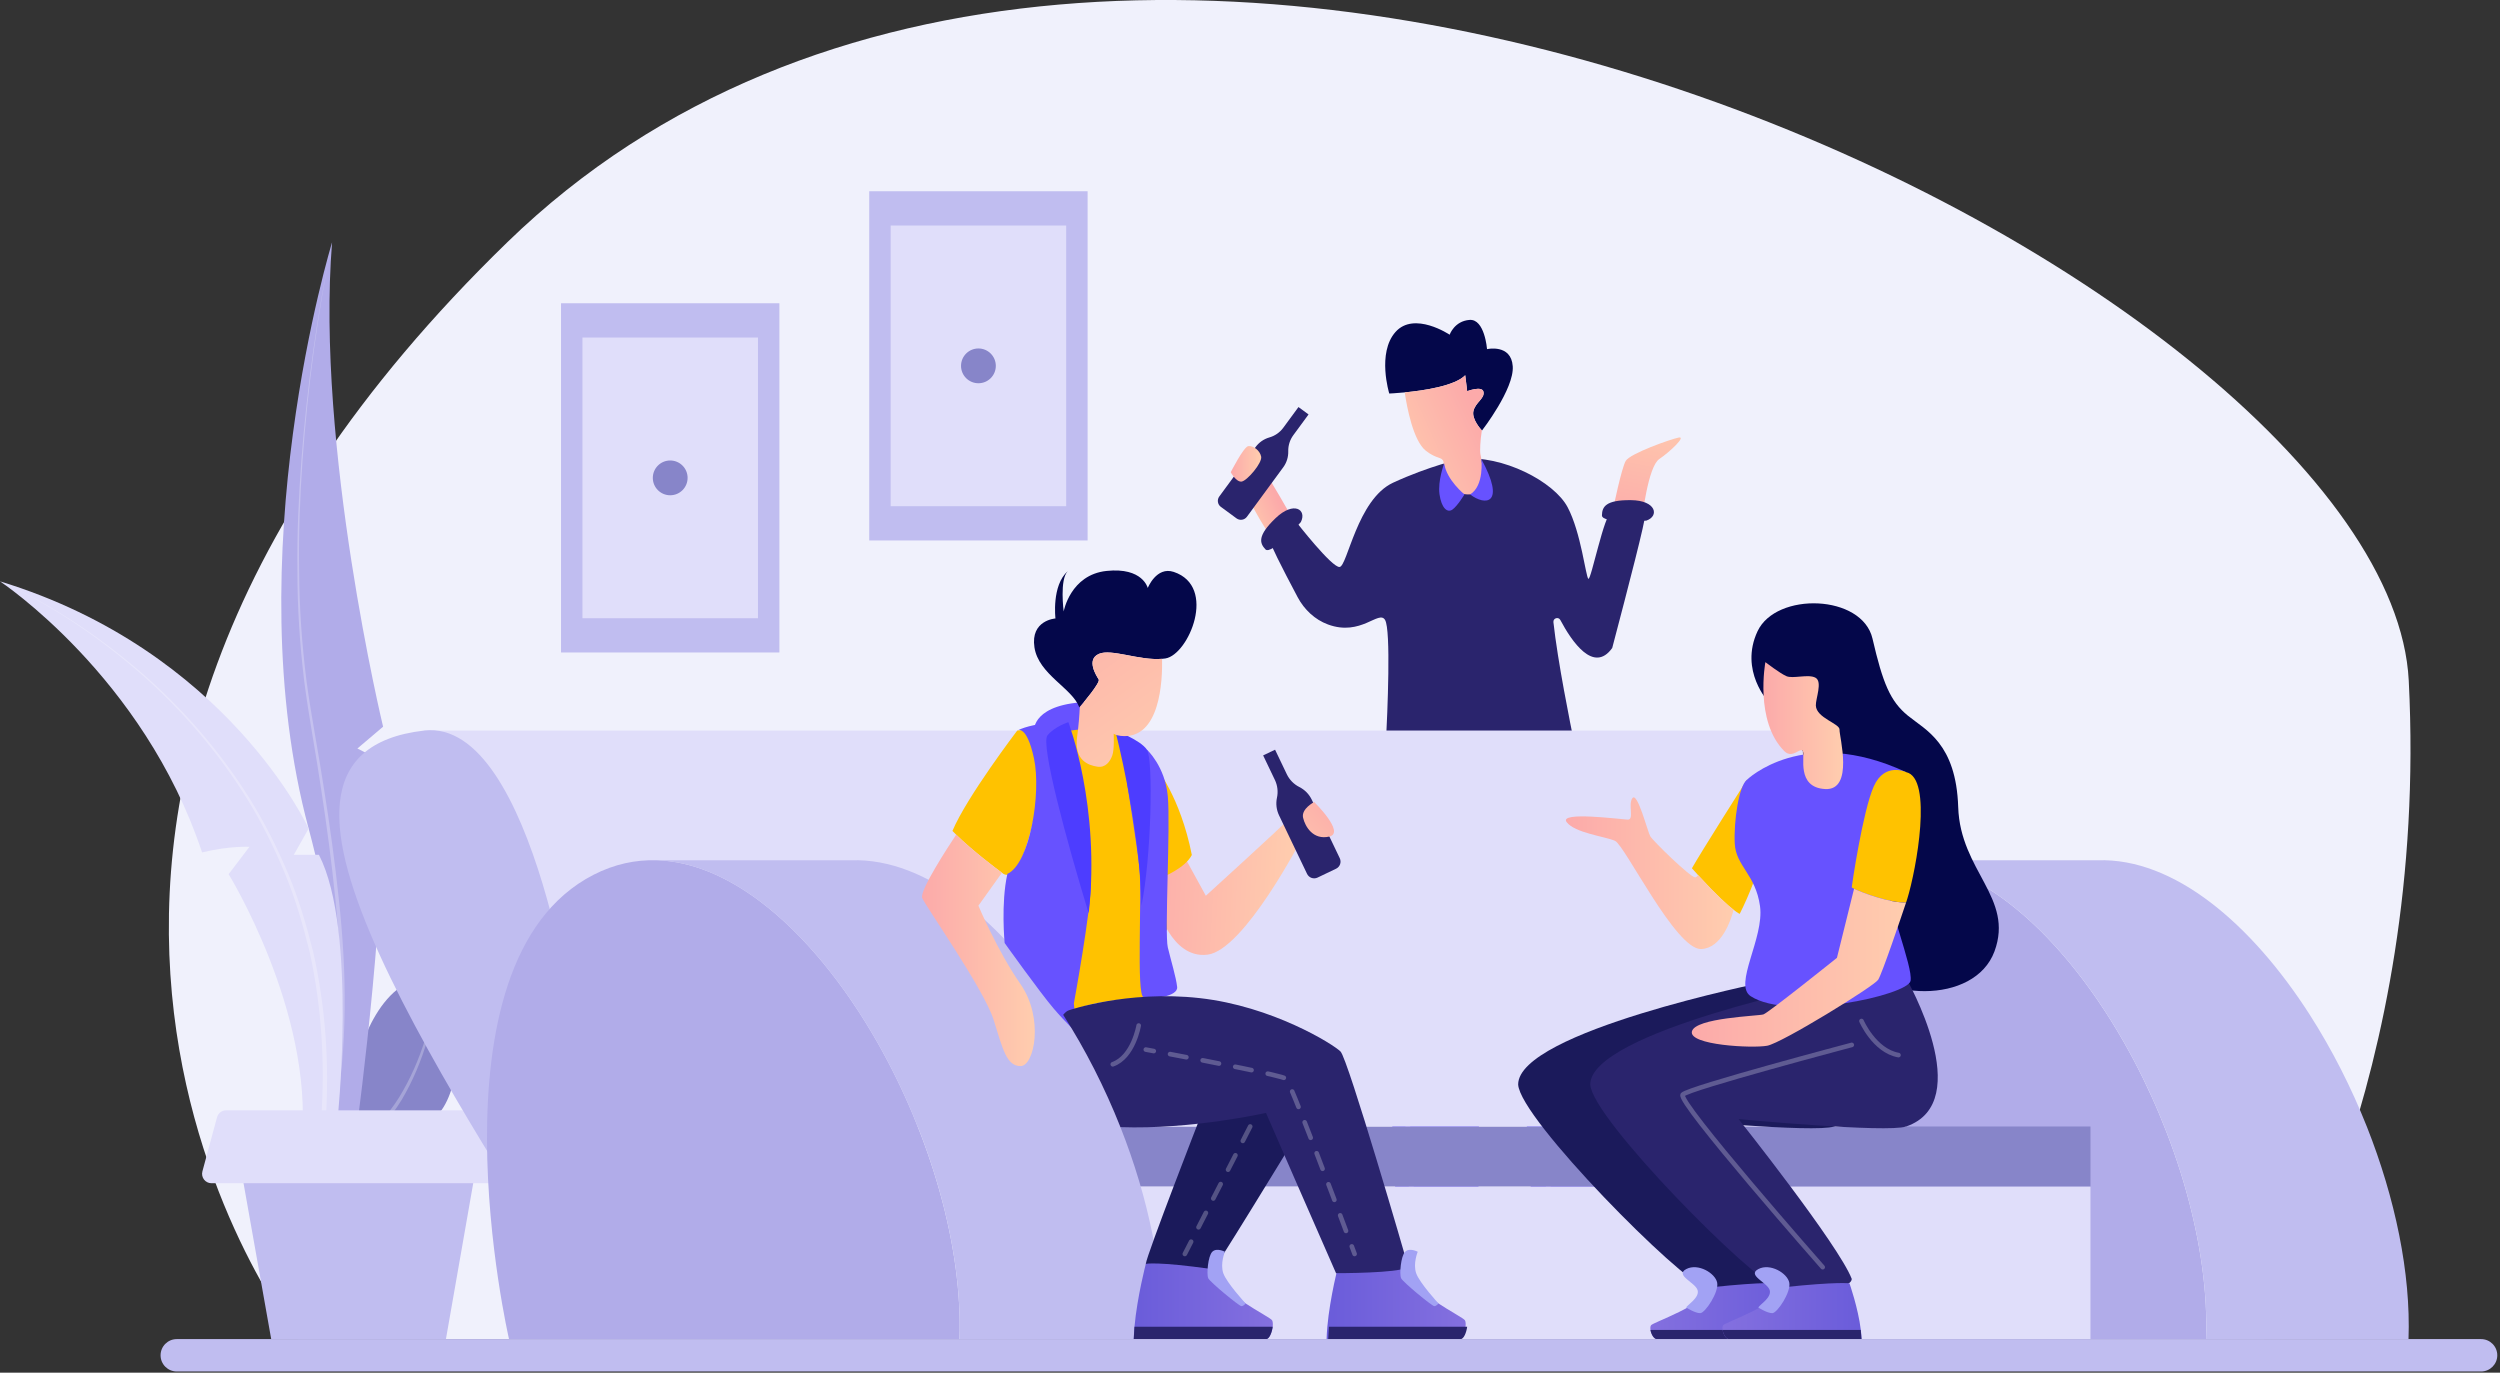
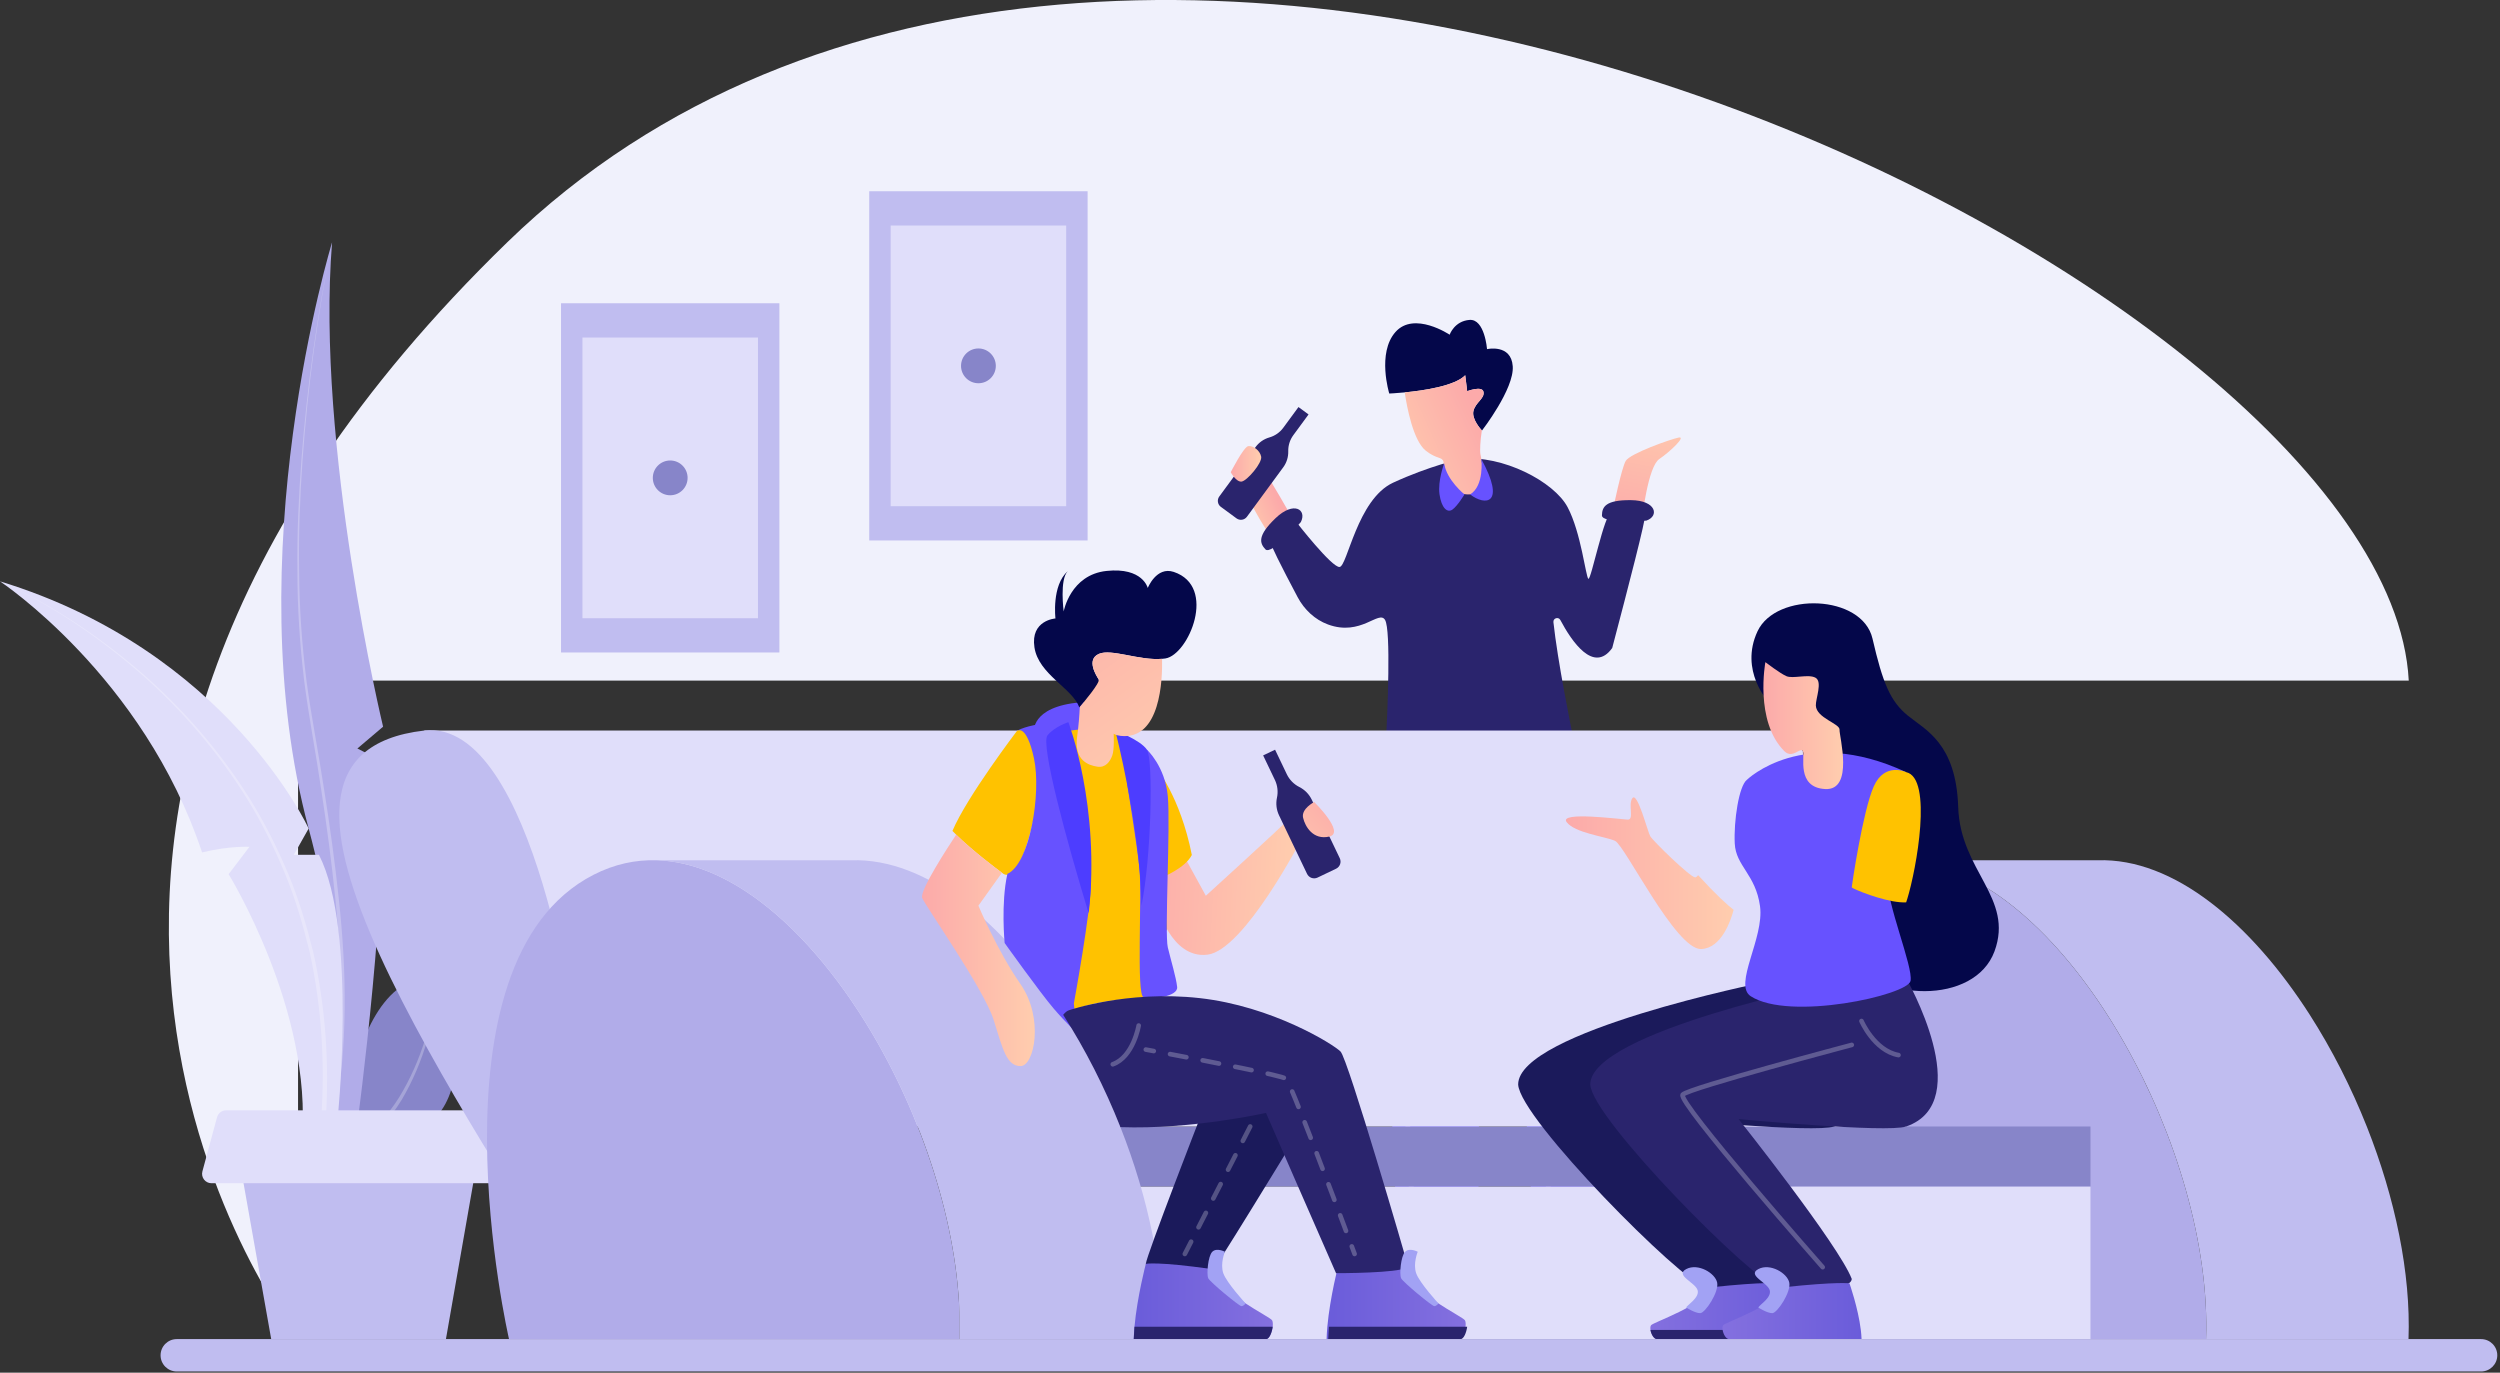
<svg xmlns="http://www.w3.org/2000/svg" width="652" height="358" viewBox="0 0 652 358" fill="none">
  <rect x="0" y="0" width="652" height="358" fill="#333333" stroke="none" />
-   <path d="M77.732 349.239C77.732 349.239 -26.775 217.702 132.301 63.184C291.38 -91.334 622.881 73.239 628.201 177.498C633.522 281.758 590.539 349.239 590.539 349.239H77.732Z" fill="#F0F1FC" />
+   <path d="M77.732 349.239C77.732 349.239 -26.775 217.702 132.301 63.184C291.38 -91.334 622.881 73.239 628.201 177.498H77.732Z" fill="#F0F1FC" />
  <path d="M91.08 285.549C91.08 285.549 93.541 266.096 103.603 258.046C113.665 249.996 114.336 237.474 114.336 237.474C114.336 237.474 127.976 284.878 110.535 293.599C93.092 302.318 91.08 285.549 91.08 285.549Z" fill="#8785C9" />
  <g opacity="0.25">
    <path d="M114.336 237.474C114.89 243.095 114.824 248.771 114.383 254.405C113.917 260.041 112.969 265.641 111.484 271.115C109.92 276.568 107.7 281.834 104.816 286.745C101.863 291.636 97.966 295.886 93.573 299.557C93.318 299.77 92.938 299.735 92.722 299.481C92.509 299.226 92.543 298.846 92.798 298.633L92.803 298.628L92.838 298.601C97.17 295.104 101.057 291.024 104.044 286.27C106.965 281.493 109.256 276.33 110.903 270.949C112.474 265.548 113.518 259.99 114.081 254.38C114.623 248.768 114.79 243.103 114.336 237.474Z" fill="white" />
  </g>
  <path d="M86.608 63.184C86.608 63.184 61.416 145.276 80.496 216.083C99.576 286.892 73.355 312.919 73.355 312.919L93.205 293.001C93.205 293.001 101.664 230.311 99.576 198.451L93.205 195.211L99.91 189.521C99.91 189.521 82.285 116.298 86.608 63.184Z" fill="#B1ACE9" />
  <g opacity="0.25">
    <path d="M86.608 63.184C82.797 81.98 80.254 101.028 78.891 120.15C78.242 129.712 77.847 139.299 78.016 148.881C78.063 158.462 78.734 168.037 79.933 177.533C81.205 187.014 83.101 196.439 84.532 205.923C86.04 215.397 87.36 224.905 88.365 234.452C90.443 253.508 90.747 272.963 87.199 291.92C87.142 292.249 86.829 292.469 86.5 292.411C86.172 292.354 85.951 292.041 86.01 291.712L86.013 291.702C89.635 272.897 89.436 253.574 87.463 234.543C86.51 225.013 85.241 215.509 83.785 206.035C82.403 196.547 80.56 187.146 79.332 177.609C78.181 168.079 77.558 158.48 77.563 148.883C77.443 139.287 77.891 129.693 78.59 120.128C80.055 100.999 82.7 81.958 86.608 63.184Z" fill="white" />
  </g>
  <path d="M87.951 293.001C87.951 293.001 93.318 242.615 83.18 222.939H76.622L80.496 216.083C80.496 216.083 59.328 169.74 0 151.618C0 151.618 37.423 176.364 52.7 222.31C59.926 220.553 65.055 220.852 65.055 220.852L59.627 227.988C59.627 227.988 81.69 263.783 78.707 297.175C75.728 330.568 87.951 293.001 87.951 293.001Z" fill="#E0DEFA" />
  <g opacity="0.25">
    <path d="M0 151.618C13.289 157.541 25.51 165.724 36.567 175.168C47.595 184.669 57.25 195.782 65.019 208.114C68.883 214.294 72.169 220.825 75.012 227.537C77.852 234.261 79.93 241.272 81.7 248.347C84.893 262.59 85.902 277.291 84.976 291.852C84.954 292.185 84.667 292.438 84.336 292.416C84.003 292.394 83.753 292.109 83.773 291.776V291.769C84.79 277.318 83.89 262.717 80.817 248.548C79.109 241.51 77.095 234.528 74.316 227.823C71.537 221.131 68.314 214.612 64.509 208.432C56.858 196.101 47.313 184.956 36.371 175.396C25.4 165.893 13.245 157.634 0 151.618Z" fill="white" />
  </g>
  <path d="M123.729 300.311L123.416 308.584L116.297 349.242H70.731L63.516 308.584L62.681 303.882L97.231 301.862L123.729 300.311Z" fill="#C0BDF0" />
  <path d="M132.304 292.023V306.134C132.304 307.484 131.211 308.584 129.861 308.584H55.148C53.538 308.584 52.369 307.053 52.788 305.492L56.603 291.381C56.895 290.315 57.863 289.57 58.971 289.57H129.861C131.211 289.57 132.304 290.671 132.304 292.023Z" fill="#E0DEFA" />
  <path d="M416.756 331.554C414.318 335.139 403.185 335.572 401.283 332.906C399.382 330.24 397.487 247.112 389.141 217.879C384.048 226.625 386.805 329.657 384.676 332.039C383.74 333.083 367.044 336.727 366.051 330.794C361.118 301.367 362.78 236.023 364.071 204.651C364.299 198.97 364.522 194.402 364.689 191.364C373.675 196.383 400.036 198.941 407.008 194.099C407.145 194.471 407.282 194.853 407.42 195.236C421.101 234.021 419.052 328.186 416.756 331.554Z" fill="#6752FF" />
  <path d="M384.904 347.61H355.495C355.495 347.61 355.803 338.868 361.096 338.457C362.055 338.383 362.878 338.503 363.581 338.761C366.755 339.89 367.505 343.642 367.505 343.642H384.09C384.09 343.642 385.007 345.777 384.904 347.61Z" fill="#2A246D" />
  <path d="M383.478 343.642H367.502C367.502 343.642 366.755 339.89 363.579 338.76C365.189 337.623 367.919 335.575 368.46 334.376C374.016 333.166 381.341 333.759 381.85 334.376C382.358 334.996 383.478 343.642 383.478 343.642Z" fill="url(#paint0_linear_13_5652)" />
  <path d="M365.755 337.133C365.755 337.133 369.137 337.822 370.203 337.68C371.269 337.538 375.133 328.787 374.626 327.77C374.116 326.753 368.216 327.16 367.706 327.77C367.199 328.38 366.958 335.041 365.755 337.133Z" fill="#A2A2F4" />
  <path d="M400.514 347.681L429.923 347.536C429.923 347.536 429.573 338.797 424.277 338.413C423.317 338.344 422.496 338.466 421.795 338.726C418.626 339.873 417.896 343.627 417.896 343.627L401.31 343.708C401.31 343.708 400.401 345.85 400.514 347.681Z" fill="#2A246D" />
  <path d="M401.92 343.706L417.896 343.627C417.896 343.627 418.626 339.873 421.795 338.726C420.18 337.599 417.44 335.563 416.891 334.367C411.331 333.183 404.008 333.813 403.503 334.433C402.999 335.058 401.92 343.706 401.92 343.706Z" fill="url(#paint1_linear_13_5652)" />
  <path d="M419.609 337.114C419.609 337.114 416.229 337.817 415.163 337.682C414.097 337.545 410.189 328.814 410.694 327.794C411.198 326.775 417.102 327.152 417.612 327.76C418.124 328.365 418.396 335.024 419.609 337.114Z" fill="#A2A2F4" />
  <path opacity="0.25" d="M373.812 196.686C373.812 196.686 375.44 202.82 367.708 207.501" stroke="white" stroke-width="1.268" stroke-miterlimit="10" stroke-linecap="round" stroke-linejoin="round" />
  <path opacity="0.25" d="M400.776 198.75C400.776 198.75 401.281 205.874 409.831 207.501" stroke="white" stroke-width="1.268" stroke-miterlimit="10" stroke-linecap="round" stroke-linejoin="round" />
  <path opacity="0.25" d="M370.144 213.5C370.144 213.5 362.88 285.507 370.144 325.733" stroke="white" stroke-width="1.268" stroke-miterlimit="10" stroke-linecap="round" stroke-linejoin="round" />
  <path opacity="0.25" d="M393.145 217.879C393.145 217.879 406.17 290.641 403.727 331.558" stroke="white" stroke-width="1.268" stroke-miterlimit="10" stroke-linecap="round" stroke-linejoin="round" />
  <path d="M330.629 138.782C330.629 138.782 323.72 128.254 324.331 125.144C324.941 122.037 328.597 121.53 329.815 123.052C331.035 124.576 336.52 134.226 336.52 134.226" fill="url(#paint2_linear_13_5652)" />
  <path d="M420.736 132.587C420.736 132.587 422.87 122.138 423.988 120.206C425.105 118.275 435.75 114.521 437.804 114.112C439.836 113.705 435.67 117.724 432.724 119.729C429.778 121.733 428.254 135.243 428.254 135.243" fill="url(#paint3_linear_13_5652)" />
  <path d="M420.466 169.002C420.466 169.002 420.466 169.012 420.457 169.012C415.631 175.731 409.909 167.299 406.939 161.702C406.442 160.763 405.015 161.209 405.131 162.266C406.231 172.355 409.483 188.57 410.794 194.91C411.132 196.544 409.975 198.105 408.314 198.25C399.536 199.017 374.16 198.495 364.652 197.62C362.76 197.446 361.341 195.824 361.437 193.924C361.858 185.703 362.792 164.304 361.221 161.68C359.619 158.984 354.953 166.049 346.339 162.863C342.908 161.599 340.154 158.984 338.438 155.769C334.13 147.675 331.028 141.397 331.212 141.071C331.753 140.122 338.093 136.16 338.093 136.16C338.093 136.16 347.331 148.042 349.363 147.868C351.395 147.704 353.968 130.229 363.307 125.892C372.658 121.564 381.059 119.665 381.059 119.665C391.89 118.582 405.302 125.627 408.824 132.261C412.345 138.894 413.561 150.41 414.244 150.951C414.918 151.493 418.44 133.802 420.197 133.77C421.964 133.751 428.465 133.077 429.007 134.425C429.296 135.182 424.694 152.953 420.466 169.002Z" fill="#2A246D" />
  <path d="M337.292 113.504L341.269 108.088L338.642 106.16L334.665 111.576C333.775 112.786 332.508 113.668 331.062 114.08C329.616 114.492 328.349 115.374 327.46 116.585L317.989 129.482C317.354 130.347 317.54 131.562 318.405 132.197L322.48 135.189C323.345 135.824 324.561 135.638 325.196 134.773L334.667 121.875C335.557 120.665 336.017 119.192 335.978 117.69C335.941 116.187 336.405 114.715 337.292 113.504Z" fill="#2A246D" />
  <path d="M386.501 112.284C386.501 112.284 386.489 112.272 386.467 112.249C386.175 111.936 383.793 109.301 384.266 107.204C384.774 104.969 387.214 103.954 386.906 102.227C386.604 100.499 382.642 102.021 382.642 102.021L382.134 97.86C379.387 100.671 371.305 101.862 366.355 102.335C363.978 102.567 362.319 102.631 362.319 102.631C362.319 102.631 359.07 92.069 363.944 86.58C368.823 81.095 378.069 87.293 378.069 87.293C378.069 87.293 379.289 83.737 383.249 83.433C387.212 83.124 387.82 91.055 387.82 91.055C387.82 91.055 394.118 89.628 394.522 95.524C394.934 101.413 386.501 112.284 386.501 112.284Z" fill="#04074A" />
  <path d="M386.097 118.479C386.399 120.006 388.435 129.149 382.745 128.945C377.05 128.739 376.748 121.736 376.447 120.412C376.138 119.089 374.717 119.802 371.872 117.567C368.554 114.962 366.897 106.077 366.355 102.337C371.303 101.864 379.385 100.673 382.135 97.862L382.642 102.023C382.642 102.023 386.605 100.502 386.906 102.229C387.215 103.957 384.774 104.971 384.267 107.206C383.794 109.304 386.176 111.938 386.467 112.252C386.053 114.83 385.921 117.594 386.097 118.479Z" fill="url(#paint4_linear_13_5652)" />
  <path d="M376.645 120.863C376.645 120.863 374.92 125.394 375.427 128.948C375.934 132.501 377.459 133.822 378.78 132.908C380.1 131.994 381.929 128.948 381.929 128.948C381.929 128.948 377.253 125.174 376.645 120.863Z" fill="#6752FF" />
  <path d="M386.337 119.729C386.337 119.729 387.163 126.664 383.404 128.948C387.364 131.991 392.827 131.643 386.337 119.729Z" fill="#6752FF" />
  <path d="M339.264 136.157C339.264 136.157 331.543 144.893 330.021 143.269C328.497 141.644 327.889 139.713 332.663 135.143C337.436 130.57 340.889 132.905 339.264 136.157Z" fill="#2A246D" />
  <path d="M429.367 135.778C429.367 135.778 417.739 136.635 417.786 134.408C417.83 132.18 418.744 130.374 425.353 130.438C431.962 130.501 432.8 134.587 429.367 135.778Z" fill="#2A246D" />
  <path d="M320.978 123.155C320.978 123.155 322.399 125.796 323.823 125.593C325.244 125.389 329.232 120.716 328.915 119.091C328.599 117.467 326.769 116.146 325.551 116.349C324.33 116.55 320.978 123.155 320.978 123.155Z" fill="url(#paint5_linear_13_5652)" />
  <path d="M575.337 349.241H457.869C457.869 349.241 435.211 251.045 479.912 228.144C485.345 225.358 490.903 224.177 496.463 224.358C505.533 224.647 514.617 228.548 523.229 235.006C534.685 243.592 545.303 256.7 553.924 271.845C567.572 295.807 576.229 324.875 575.337 349.241Z" fill="#B1ACE9" />
  <path d="M628.14 349.242H575.34C576.232 324.875 567.574 295.807 553.929 271.845C545.308 256.698 534.69 243.59 523.234 235.006C514.622 228.548 505.538 224.647 496.468 224.358H547.075C566.966 223.701 587.142 240.855 602.397 264.665C608.168 273.678 613.238 283.64 617.326 293.957C624.626 312.424 628.775 332.009 628.14 349.242Z" fill="#C0BDF0" />
  <path d="M545.195 293.79H250.284V309.479H545.195V293.79Z" fill="#8785C9" />
  <path d="M545.195 309.478H250.284V349.239H545.195V309.478Z" fill="#E0DEFA" />
  <path d="M110.638 190.525H475.354L485.475 266.282L497.12 293.79H171.351L110.638 190.525Z" fill="#E0DEFA" />
  <path d="M150.612 272.963C150.612 272.963 139.651 187.193 110.638 190.525C81.626 193.856 84.849 217.849 99.032 249.05C113.216 280.251 140.94 322.16 140.94 322.16L150.612 272.963Z" fill="#C0BDF0" />
  <path d="M250.22 349.242H132.752C132.752 349.242 110.094 251.045 154.795 228.144C160.228 225.358 165.786 224.177 171.346 224.358C180.416 224.647 189.5 228.548 198.111 235.006C209.568 243.593 220.186 256.701 228.807 271.845C242.454 295.807 251.112 324.875 250.22 349.242Z" fill="#B1ACE9" />
  <path d="M303.023 349.241H250.223C251.115 324.875 242.457 295.807 228.812 271.845C220.189 256.698 209.573 243.59 198.116 235.006C189.505 228.548 180.421 224.647 171.351 224.358H221.958C241.849 223.701 262.025 240.855 277.279 264.665C283.051 273.678 288.121 283.64 292.208 293.957C299.509 312.424 303.657 332.009 303.023 349.241Z" fill="#C0BDF0" />
  <path d="M382.21 346.014C382.029 347.48 381.335 349.239 380.505 349.239H345.974C345.998 348.195 346.069 347.109 346.167 346.014C346.873 338.199 349.128 329.607 349.128 329.607C349.128 329.607 352.208 328.963 366.245 330.97C368.396 337.415 381.505 343.289 382.078 344.367C382.259 344.713 382.289 345.333 382.21 346.014Z" fill="url(#paint6_linear_13_5652)" />
  <path d="M313.303 290.639C313.303 290.639 298.974 327.461 298.832 329.61C298.69 331.759 315.31 331.901 315.739 332.046C316.168 332.188 336.515 298.806 336.515 298.806L331.787 286.914L313.303 290.639Z" fill="#1B1A5B" />
  <path d="M309.004 223.62L314.484 233.614C314.484 233.614 334.686 215.239 335.76 213.948C336.833 212.659 339.521 218.675 339.521 218.675C339.521 218.675 324.482 247.817 314.913 248.979C305.343 250.141 301.802 236.192 301.802 236.192L302.523 227.911L309.004 223.62Z" fill="url(#paint7_linear_13_5652)" />
  <path d="M301.373 199.992C301.373 199.992 307.821 207.718 310.83 222.976C309.11 226.414 303.084 228.813 303.084 228.813L301.373 200.519V199.992Z" fill="#FFC200" />
  <path d="M267.975 219.709C264.772 230.298 261.721 227.916 261.721 227.916C261.721 227.916 261.576 227.808 261.304 227.607C259.701 226.426 253.786 221.988 249.372 217.683C249.034 217.357 248.708 217.031 248.397 216.705C252.124 207.824 265.303 190.525 265.303 190.525C274.763 188.842 271.182 209.115 267.975 219.709Z" fill="#FFC200" />
  <path d="M269.663 190.525C269.663 190.525 269.134 183.326 284.555 183.039C299.977 182.752 283.644 192.924 283.644 192.209C283.644 191.491 269.663 190.525 269.663 190.525Z" fill="#6752FF" />
  <path d="M276.066 191.043C276.066 191.043 288.675 188.291 293.387 192.243C298.1 196.196 305.044 241.63 304.302 242.492C303.559 243.355 298.259 260.119 298.259 260.119C298.259 260.119 281.029 261.121 278.755 264.562C276.481 268 278.755 217.281 278.755 217.281L276.066 191.043Z" fill="#FFC200" />
  <path d="M299.119 195.522C299.119 195.522 303.846 199.803 304.564 207.682C305.28 215.563 303.704 243.502 304.564 247.082C305.424 250.665 306.713 254.818 307 257.399C307.287 259.977 300.266 260.695 298.261 260.121C296.254 259.548 297.94 233.388 297.132 226.191C296.323 218.994 293.995 204.751 293.995 204.751L295.477 197.941L299.119 195.522Z" fill="#6752FF" />
  <path d="M265.303 190.525C265.303 190.525 267.717 188.771 269.663 197.796C271.609 206.822 268.599 225.223 262.725 227.914C261.005 235.621 262.01 245.935 262.01 245.935C262.01 245.935 271.322 258.972 274.76 262.984C278.198 266.995 280.796 269.289 280.796 269.289L280.061 261.695C280.061 261.695 284.528 237.518 284.555 229.837C284.582 222.157 278.63 188.34 278.63 188.34C278.63 188.34 270.175 188.124 265.303 190.525Z" fill="#6752FF" />
  <path d="M278.63 188.34C278.63 188.34 287.084 210.405 283.93 238.199C278.198 219.43 271.322 194.069 273.185 191.778C275.047 189.486 278.63 188.34 278.63 188.34Z" fill="#4D3DFF" />
  <path d="M290.851 190.525C290.851 190.525 297.399 215.563 297.685 236.194C300.263 223.873 300.837 198.1 299.119 195.522C297.399 192.942 290.851 190.525 290.851 190.525Z" fill="#4D3DFF" />
  <path d="M266.164 278.033C262.581 278.033 261.581 273.879 259.145 265.998C256.709 258.117 241.376 236.339 240.513 234.187C239.766 232.318 247.4 220.645 249.37 217.685C253.783 221.991 259.699 226.429 261.302 227.61L255.17 236.197C255.17 236.197 260 247.803 266.161 256.686C272.327 265.562 269.746 278.033 266.164 278.033Z" fill="url(#paint8_linear_13_5652)" />
  <path d="M303.951 171.72C303.662 171.769 303.366 171.803 303.072 171.823C297.181 172.347 289.819 169.103 286.582 170.539C283.18 172.041 286.008 176.339 286.545 177.202C287.033 177.991 282.404 183.456 281.612 184.377C281.539 184.46 281.497 184.509 281.497 184.509C279.669 179.456 270.854 175.91 269.781 168.821C268.707 161.729 275.263 161.295 275.263 161.295C275.263 161.295 274.226 152.696 278.463 148.976C276.304 151.123 277.409 159.467 277.409 159.467C277.409 159.467 279.127 149.905 288.589 148.898C298.043 147.898 299.335 153.348 299.335 153.348C299.335 153.348 301.589 147.65 306.106 149.152C317.55 152.968 309.97 170.754 303.951 171.72Z" fill="#04074A" />
  <path d="M292.314 191.925C290.951 191.78 290.451 191.346 290.451 191.346C290.451 191.346 290.662 195.434 290.088 197.007C289.515 198.581 288.371 200.306 286.15 199.943C283.925 199.588 280.061 198.37 280.916 192.136C281.313 189.246 281.514 186.492 281.61 184.375C282.399 183.453 287.03 177.988 286.543 177.199C286.006 176.337 283.178 172.038 286.579 170.536C289.816 169.1 297.18 172.345 303.069 171.82C303.192 177.273 302.667 193.01 292.314 191.925Z" fill="url(#paint9_linear_13_5652)" />
  <path d="M335.605 201.933L332.537 195.522L329.428 197.01L332.496 203.42C333.182 204.854 333.371 206.476 333.035 208.03C332.699 209.583 332.888 211.206 333.574 212.639L340.882 227.906C341.372 228.931 342.597 229.362 343.621 228.872L348.446 226.563C349.471 226.073 349.902 224.848 349.412 223.824L342.104 208.557C341.418 207.123 340.274 205.959 338.852 205.246C337.436 204.53 336.292 203.366 335.605 201.933Z" fill="#2A246D" />
  <path d="M342.746 209.167C342.746 209.167 339.308 210.922 339.845 213.269C340.382 215.615 342.506 219.168 346.709 218.17C350.912 217.173 342.746 209.167 342.746 209.167Z" fill="url(#paint10_linear_13_5652)" />
  <path d="M348.437 332.043C343.817 321.619 330.173 290.242 330.173 290.242C330.173 290.242 310.727 294.631 292.203 293.957C288.116 283.64 283.046 273.678 277.275 264.665C277.811 264.025 278.318 263.609 278.752 263.489C278.752 263.489 293.958 258.2 312.867 260.305C331.78 262.415 347.67 272.299 349.61 274.235C351.551 276.17 366.76 328.5 367.186 330.11C367.625 331.725 354.563 332.043 348.437 332.043Z" fill="#2A246D" />
  <path opacity="0.25" d="M296.97 267.464C296.97 267.464 295.597 275.631 290.211 277.565" stroke="white" stroke-width="1.206" stroke-miterlimit="10" stroke-linecap="round" stroke-linejoin="round" />
  <g opacity="0.25">
    <path d="M298.832 273.732C298.832 273.732 299.594 273.872 300.898 274.114" stroke="white" stroke-width="1.206" stroke-linecap="round" stroke-linejoin="round" />
    <path d="M305.152 274.911C315.329 276.827 334.321 280.488 335.368 281.326C336.537 282.262 347.711 312.071 351.794 323.037" stroke="white" stroke-width="1.206" stroke-linecap="round" stroke-linejoin="round" stroke-dasharray="4.33 4.33" />
    <path d="M352.546 325.062C353.012 326.314 353.276 327.03 353.276 327.03" stroke="white" stroke-width="1.206" stroke-linecap="round" stroke-linejoin="round" />
  </g>
  <path opacity="0.25" d="M326.053 293.79L309.005 327.03" stroke="white" stroke-width="1.206" stroke-miterlimit="10" stroke-linecap="round" stroke-linejoin="round" stroke-dasharray="4.22 4.22" />
  <path d="M331.917 346.014C331.736 347.48 331.043 349.239 330.212 349.239H295.681C295.705 348.195 295.776 347.109 295.874 346.014C296.58 338.199 298.835 329.607 298.835 329.607C298.835 329.607 301.915 328.963 315.952 330.97C318.104 337.415 331.212 343.289 331.785 344.367C331.964 344.713 331.996 345.333 331.917 346.014Z" fill="url(#paint11_linear_13_5652)" />
  <path d="M319.451 326.459C319.451 326.459 317.314 325.314 316.168 326.459C315.021 327.603 314.663 332.333 315.092 333.335C315.521 334.337 323.186 340.642 323.759 340.642C324.333 340.642 324.865 339.954 324.865 339.954C324.865 339.954 319.892 334.553 319.032 332.046C318.175 329.539 319.451 326.459 319.451 326.459Z" fill="#A2A2F4" />
  <path d="M295.872 346.014H331.917C331.736 347.479 331.043 349.239 330.212 349.239H295.681L295.872 346.014Z" fill="#2A246D" />
  <path d="M346.591 346.014H382.637C382.456 347.479 381.762 349.239 380.931 349.239H346.4L346.591 346.014Z" fill="#2A246D" />
  <path d="M369.747 326.459C369.747 326.459 367.61 325.314 366.463 326.459C365.316 327.603 364.958 332.333 365.39 333.335C365.818 334.337 373.484 340.642 374.057 340.642C374.631 340.642 375.162 339.954 375.162 339.954C375.162 339.954 370.19 334.553 369.33 332.046C368.467 329.539 369.747 326.459 369.747 326.459Z" fill="#A2A2F4" />
  <path d="M461.271 183.11C461.271 183.11 453.534 174.942 458.369 164.628C463.204 154.311 485.664 154.955 488.349 166.561C491.035 178.167 492.969 182.894 497.59 186.656C502.21 190.418 510.162 193.856 510.701 210.512C511.238 227.169 525.316 234.153 520.158 248.124C514.999 262.092 490.018 261.555 480.694 248.876C471.372 236.197 470.191 195.9 470.191 195.9L461.271 183.11Z" fill="#04074A" />
  <path d="M478.314 255.105C478.314 255.105 496.873 287.421 478.314 293.79C473.305 295.51 434.621 291.856 434.621 291.856C434.621 291.856 460.766 324.738 464.135 333.55C463.851 337.42 446.168 335.606 444.286 335.337C438.993 334.58 396.365 291.856 395.936 282.831C395.936 269.076 459.979 256.181 459.979 256.181L478.314 255.105Z" fill="#1B1A5B" />
  <path d="M430.452 346.852C430.634 347.938 431.327 349.242 432.158 349.242H466.689C466.665 348.47 466.593 347.666 466.495 346.852C465.79 341.064 463.535 334.697 463.535 334.697C463.535 334.697 460.455 334.22 446.418 335.707C444.266 340.481 431.158 344.833 430.585 345.632C430.403 345.887 430.374 346.347 430.452 346.852Z" fill="url(#paint12_linear_13_5652)" />
  <path d="M466.669 349.242H432.138C431.305 349.242 430.614 347.938 430.433 346.852H466.478L466.669 349.242Z" fill="#2A246D" />
  <path d="M439.779 341.017C439.779 341.017 442.144 342.522 443.433 342.468C444.722 342.414 448.322 336.988 447.839 334.516C447.356 332.043 442.842 329.357 439.779 330.97C436.716 332.582 442.144 334.459 442.734 336.476C443.325 338.493 439.779 340.48 439.779 341.017Z" fill="#A2A2F4" />
  <path d="M497.12 255.105C497.12 255.105 515.678 287.421 497.12 293.79C492.111 295.51 453.426 291.856 453.426 291.856C453.426 291.856 479.571 324.738 482.941 333.55C482.657 337.42 464.971 335.606 463.091 335.337C457.798 334.58 415.171 291.856 414.742 282.831C414.742 269.076 478.785 256.181 478.785 256.181L497.12 255.105Z" fill="#2A246D" />
  <path d="M449.258 346.852C449.439 347.938 450.133 349.242 450.964 349.242H485.495C485.47 348.47 485.399 347.666 485.301 346.852C484.595 341.064 482.341 334.697 482.341 334.697C482.341 334.697 479.26 334.22 465.223 335.707C463.072 340.481 449.964 344.833 449.39 345.632C449.209 345.887 449.18 346.347 449.258 346.852Z" fill="url(#paint13_linear_13_5652)" />
-   <path d="M485.475 349.242H450.944C450.111 349.242 449.42 347.938 449.238 346.852H485.284L485.475 349.242Z" fill="#2A246D" />
  <path d="M458.585 341.017C458.585 341.017 460.949 342.522 462.238 342.468C463.527 342.414 467.127 336.988 466.645 334.516C466.162 332.043 461.648 329.357 458.585 330.97C455.521 332.582 460.949 334.459 461.54 336.476C462.131 338.493 458.585 340.48 458.585 341.017Z" fill="#A2A2F4" />
-   <path d="M459.894 219.575C459.634 226.882 453.713 238.343 453.713 238.343C453.713 238.343 453.267 238.162 452.128 237.282C450.559 236.064 447.69 233.508 442.879 228.25C442.36 227.683 441.818 227.081 441.252 226.446C443.399 222.581 455.578 203.384 455.578 203.384C455.578 203.384 460.158 212.267 459.894 219.575Z" fill="#FFC200" />
  <path d="M455.576 203.384C455.576 203.384 470.333 188.913 497.125 201.377C490.822 205.102 492.54 222.525 492.253 229.073C491.967 235.621 498.988 252.096 498.272 255.821C497.556 259.546 466.677 266.383 456.578 259.808C451.993 256.823 460.161 244.644 459.014 236.334C457.867 228.024 452.711 225.875 452.424 220.001C452.138 214.129 453.5 205.018 455.576 203.384Z" fill="#6752FF" />
  <path d="M497.409 234.462C497.409 234.462 497.385 234.54 497.336 234.68C497.27 234.915 497.196 235.138 497.125 235.336H497.118C492.988 235.572 485.681 232.834 483.539 231.786C483.152 231.599 482.936 231.467 482.936 231.411C482.936 231.068 485.806 211.549 488.671 205.104C491.535 198.651 497.125 201.379 497.125 201.379C504.143 202.891 499.796 226.733 497.409 234.462Z" fill="#FFC200" />
-   <path d="M497.12 235.337C495.848 239.13 490.82 254.034 489.817 255.534C488.673 257.252 464.746 272.012 460.876 272.73C457.004 273.44 440.387 272.585 441.25 269.002C442.105 265.42 458.585 264.986 459.893 264.56C461.207 264.131 479.074 249.805 479.074 249.805L483.541 231.783C485.683 232.835 492.988 235.572 497.12 235.337Z" fill="url(#paint14_linear_13_5652)" />
  <path d="M452.128 237.285C451.397 240.076 448.991 247.281 443.686 247.511C437.089 247.8 423.77 220.432 421.189 219.288C418.609 218.143 410.728 217.256 408.581 214.404C406.43 211.551 422.618 213.669 424.48 213.759C426.343 213.843 424.48 209.689 425.769 208.116C427.061 206.535 429.695 216.871 430.381 218.082C431.068 219.288 440.843 228.838 442.102 228.816C442.35 228.808 442.61 228.597 442.874 228.254C447.69 233.511 450.559 236.067 452.128 237.285Z" fill="url(#paint15_linear_13_5652)" />
  <path opacity="0.25" d="M485.475 266.282C485.475 266.282 488.815 274.019 495.12 275.166" stroke="white" stroke-width="1.206" stroke-miterlimit="10" stroke-linecap="round" stroke-linejoin="round" />
  <path opacity="0.25" d="M482.939 272.514C482.939 272.514 440.463 283.762 438.851 285.48C437.238 287.2 475.354 330.482 475.354 330.482" stroke="white" stroke-width="1.206" stroke-miterlimit="10" stroke-linecap="round" stroke-linejoin="round" />
  <path d="M460.411 172.688C460.411 172.688 457.541 188.085 465.353 195.9C467.503 198.049 469.544 194.718 470.188 195.9C470.833 197.081 468.363 205.356 475.991 205.785C483.62 206.214 479.645 191.922 479.753 190.312C479.861 188.7 473.7 187.269 473.573 184.017C473.502 182.218 475.347 177.849 473.521 176.773C471.695 175.7 467.61 177.096 465.892 176.344C464.172 175.587 460.411 172.688 460.411 172.688Z" fill="url(#paint16_linear_13_5652)" />
  <path d="M647.066 357.686H46.102C43.77 357.686 41.878 355.794 41.878 353.462C41.878 351.129 43.77 349.237 46.102 349.237H647.066C649.399 349.237 651.29 351.129 651.29 353.462C651.29 355.794 649.399 357.686 647.066 357.686Z" fill="#C0BDF0" />
  <path d="M203.265 79.091H146.314V170.166H203.265V79.091Z" fill="#C0BDF0" />
  <path d="M197.678 88.028H151.901V161.234H197.678V88.028Z" fill="#E0DEFA" />
  <path d="M174.79 129.166C177.295 129.166 179.326 127.135 179.326 124.63C179.326 122.125 177.295 120.094 174.79 120.094C172.285 120.094 170.254 122.125 170.254 124.63C170.254 127.135 172.285 129.166 174.79 129.166Z" fill="#8785C9" />
  <path d="M283.646 49.877H226.695V140.953H283.646V49.877Z" fill="#C0BDF0" />
  <path d="M278.062 58.815H232.285V132.02H278.062V58.815Z" fill="#E0DEFA" />
  <path d="M255.173 99.952C257.678 99.952 259.709 97.922 259.709 95.416C259.709 92.911 257.678 90.88 255.173 90.88C252.668 90.88 250.637 92.911 250.637 95.416C250.637 97.922 252.668 99.952 255.173 99.952Z" fill="#8785C9" />
  <defs>
    <linearGradient id="paint0_linear_13_5652" x1="363.579" y1="338.657" x2="383.477" y2="338.657" gradientUnits="userSpaceOnUse">
      <stop stop-color="#6A5CDA" />
      <stop offset="1" stop-color="#8470DF" />
    </linearGradient>
    <linearGradient id="paint1_linear_13_5652" x1="401.921" y1="338.703" x2="421.794" y2="338.703" gradientUnits="userSpaceOnUse">
      <stop stop-color="#6A5CDA" />
      <stop offset="1" stop-color="#8470DF" />
    </linearGradient>
    <linearGradient id="paint2_linear_13_5652" x1="332.525" y1="128.838" x2="323.025" y2="133.131" gradientUnits="userSpaceOnUse">
      <stop stop-color="#FCAAAA" />
      <stop offset="1" stop-color="#FFCDAE" />
    </linearGradient>
    <linearGradient id="paint3_linear_13_5652" x1="426.466" y1="138.647" x2="433.374" y2="104.514" gradientUnits="userSpaceOnUse">
      <stop stop-color="#FCAAAA" />
      <stop offset="1" stop-color="#FFCDAE" />
    </linearGradient>
    <linearGradient id="paint4_linear_13_5652" x1="386.653" y1="110.413" x2="362.373" y2="121.384" gradientUnits="userSpaceOnUse">
      <stop stop-color="#FCAAAA" />
      <stop offset="1" stop-color="#FFCDAE" />
    </linearGradient>
    <linearGradient id="paint5_linear_13_5652" x1="320.978" y1="120.965" x2="328.932" y2="120.965" gradientUnits="userSpaceOnUse">
      <stop stop-color="#FCAAAA" />
      <stop offset="1" stop-color="#FFCDAE" />
    </linearGradient>
    <linearGradient id="paint6_linear_13_5652" x1="345.973" y1="339.375" x2="382.251" y2="339.375" gradientUnits="userSpaceOnUse">
      <stop stop-color="#6A5CDA" />
      <stop offset="1" stop-color="#8470DF" />
    </linearGradient>
    <linearGradient id="paint7_linear_13_5652" x1="295.256" y1="229.836" x2="337.701" y2="232.093" gradientUnits="userSpaceOnUse">
      <stop stop-color="#FCAAAA" />
      <stop offset="1" stop-color="#FFCDAE" />
    </linearGradient>
    <linearGradient id="paint8_linear_13_5652" x1="240.463" y1="247.857" x2="269.88" y2="247.857" gradientUnits="userSpaceOnUse">
      <stop stop-color="#FCAAAA" />
      <stop offset="1" stop-color="#FFCDAE" />
    </linearGradient>
    <linearGradient id="paint9_linear_13_5652" x1="266.585" y1="148.457" x2="305.842" y2="203.475" gradientUnits="userSpaceOnUse">
      <stop stop-color="#FCAAAA" />
      <stop offset="1" stop-color="#FFCDAE" />
    </linearGradient>
    <linearGradient id="paint10_linear_13_5652" x1="349.81" y1="208.726" x2="332.509" y2="225.489" gradientUnits="userSpaceOnUse">
      <stop stop-color="#FCAAAA" />
      <stop offset="1" stop-color="#FFCDAE" />
    </linearGradient>
    <linearGradient id="paint11_linear_13_5652" x1="295.679" y1="339.375" x2="331.957" y2="339.375" gradientUnits="userSpaceOnUse">
      <stop stop-color="#6A5CDA" />
      <stop offset="1" stop-color="#8470DF" />
    </linearGradient>
    <linearGradient id="paint12_linear_13_5652" x1="466.69" y1="341.932" x2="430.412" y2="341.932" gradientUnits="userSpaceOnUse">
      <stop stop-color="#6A5CDA" />
      <stop offset="1" stop-color="#8470DF" />
    </linearGradient>
    <linearGradient id="paint13_linear_13_5652" x1="485.494" y1="341.932" x2="449.216" y2="341.932" gradientUnits="userSpaceOnUse">
      <stop stop-color="#6A5CDA" />
      <stop offset="1" stop-color="#8470DF" />
    </linearGradient>
    <linearGradient id="paint14_linear_13_5652" x1="441.218" y1="252.374" x2="497.12" y2="252.374" gradientUnits="userSpaceOnUse">
      <stop stop-color="#FCAAAA" />
      <stop offset="1" stop-color="#FFCDAE" />
    </linearGradient>
    <linearGradient id="paint15_linear_13_5652" x1="408.386" y1="227.731" x2="452.128" y2="227.731" gradientUnits="userSpaceOnUse">
      <stop stop-color="#FCAAAA" />
      <stop offset="1" stop-color="#FFCDAE" />
    </linearGradient>
    <linearGradient id="paint16_linear_13_5652" x1="459.896" y1="189.24" x2="480.694" y2="189.24" gradientUnits="userSpaceOnUse">
      <stop stop-color="#FCAAAA" />
      <stop offset="1" stop-color="#FFCDAE" />
    </linearGradient>
  </defs>
</svg>